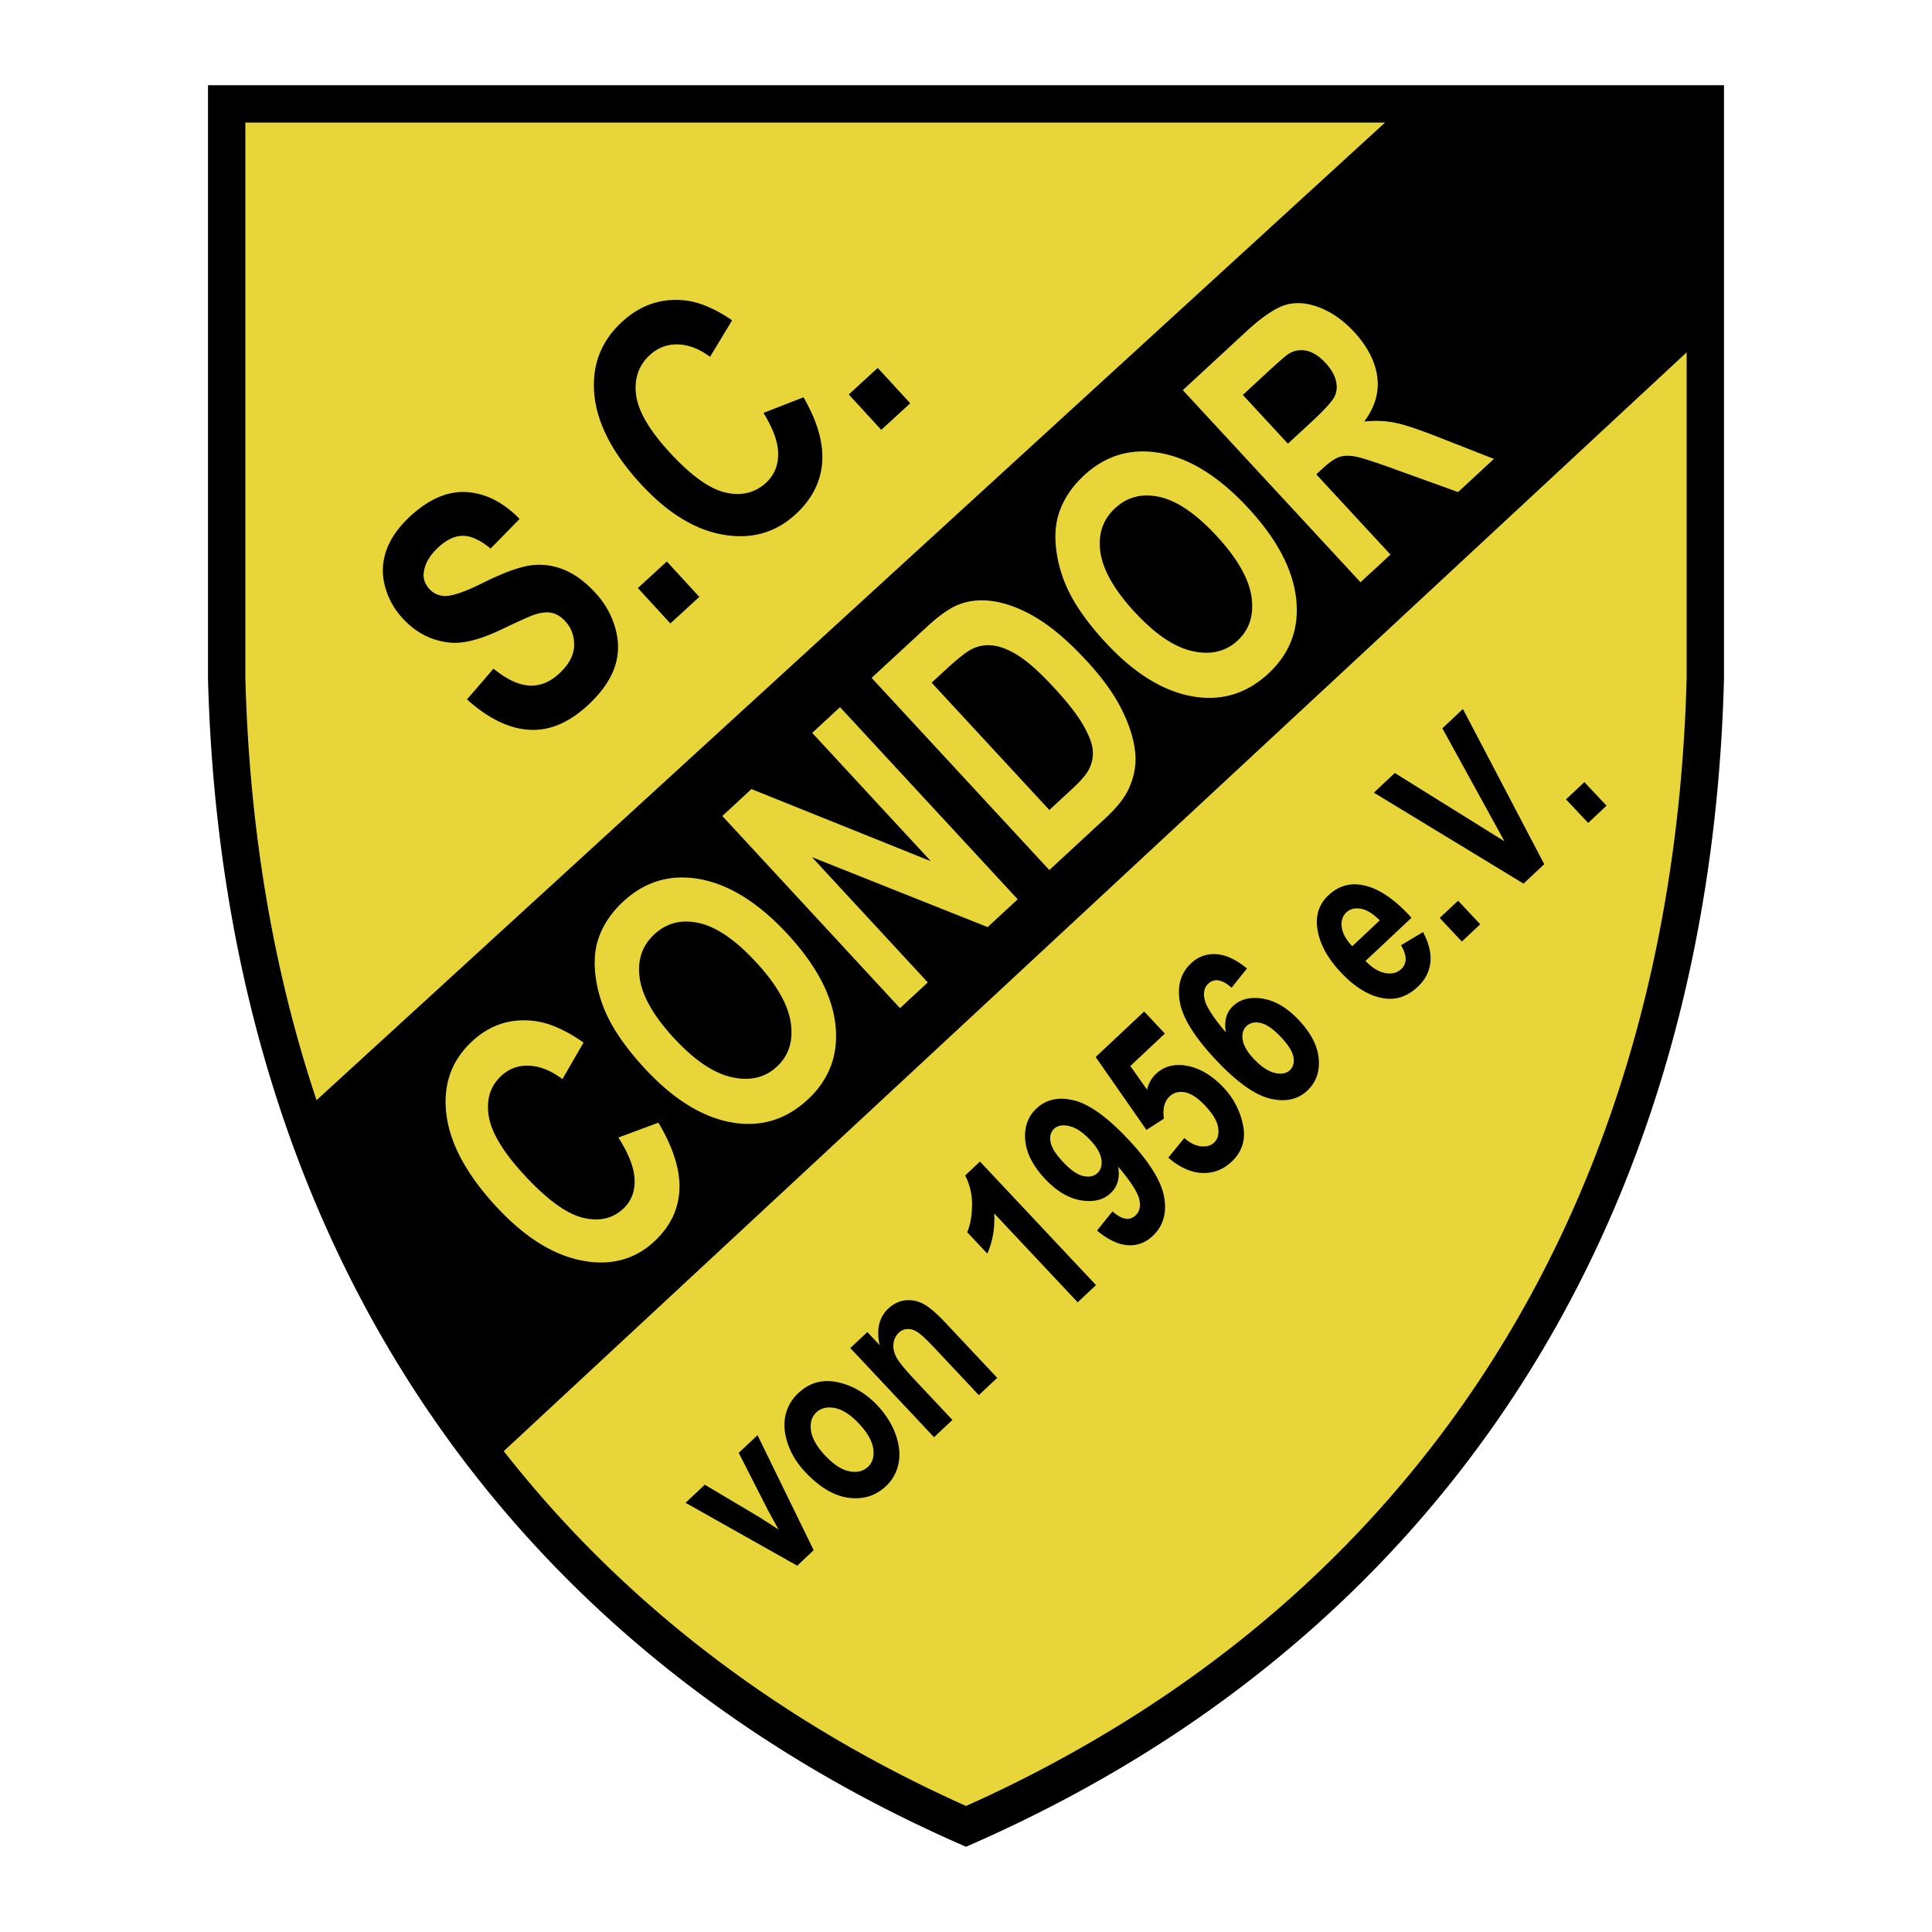
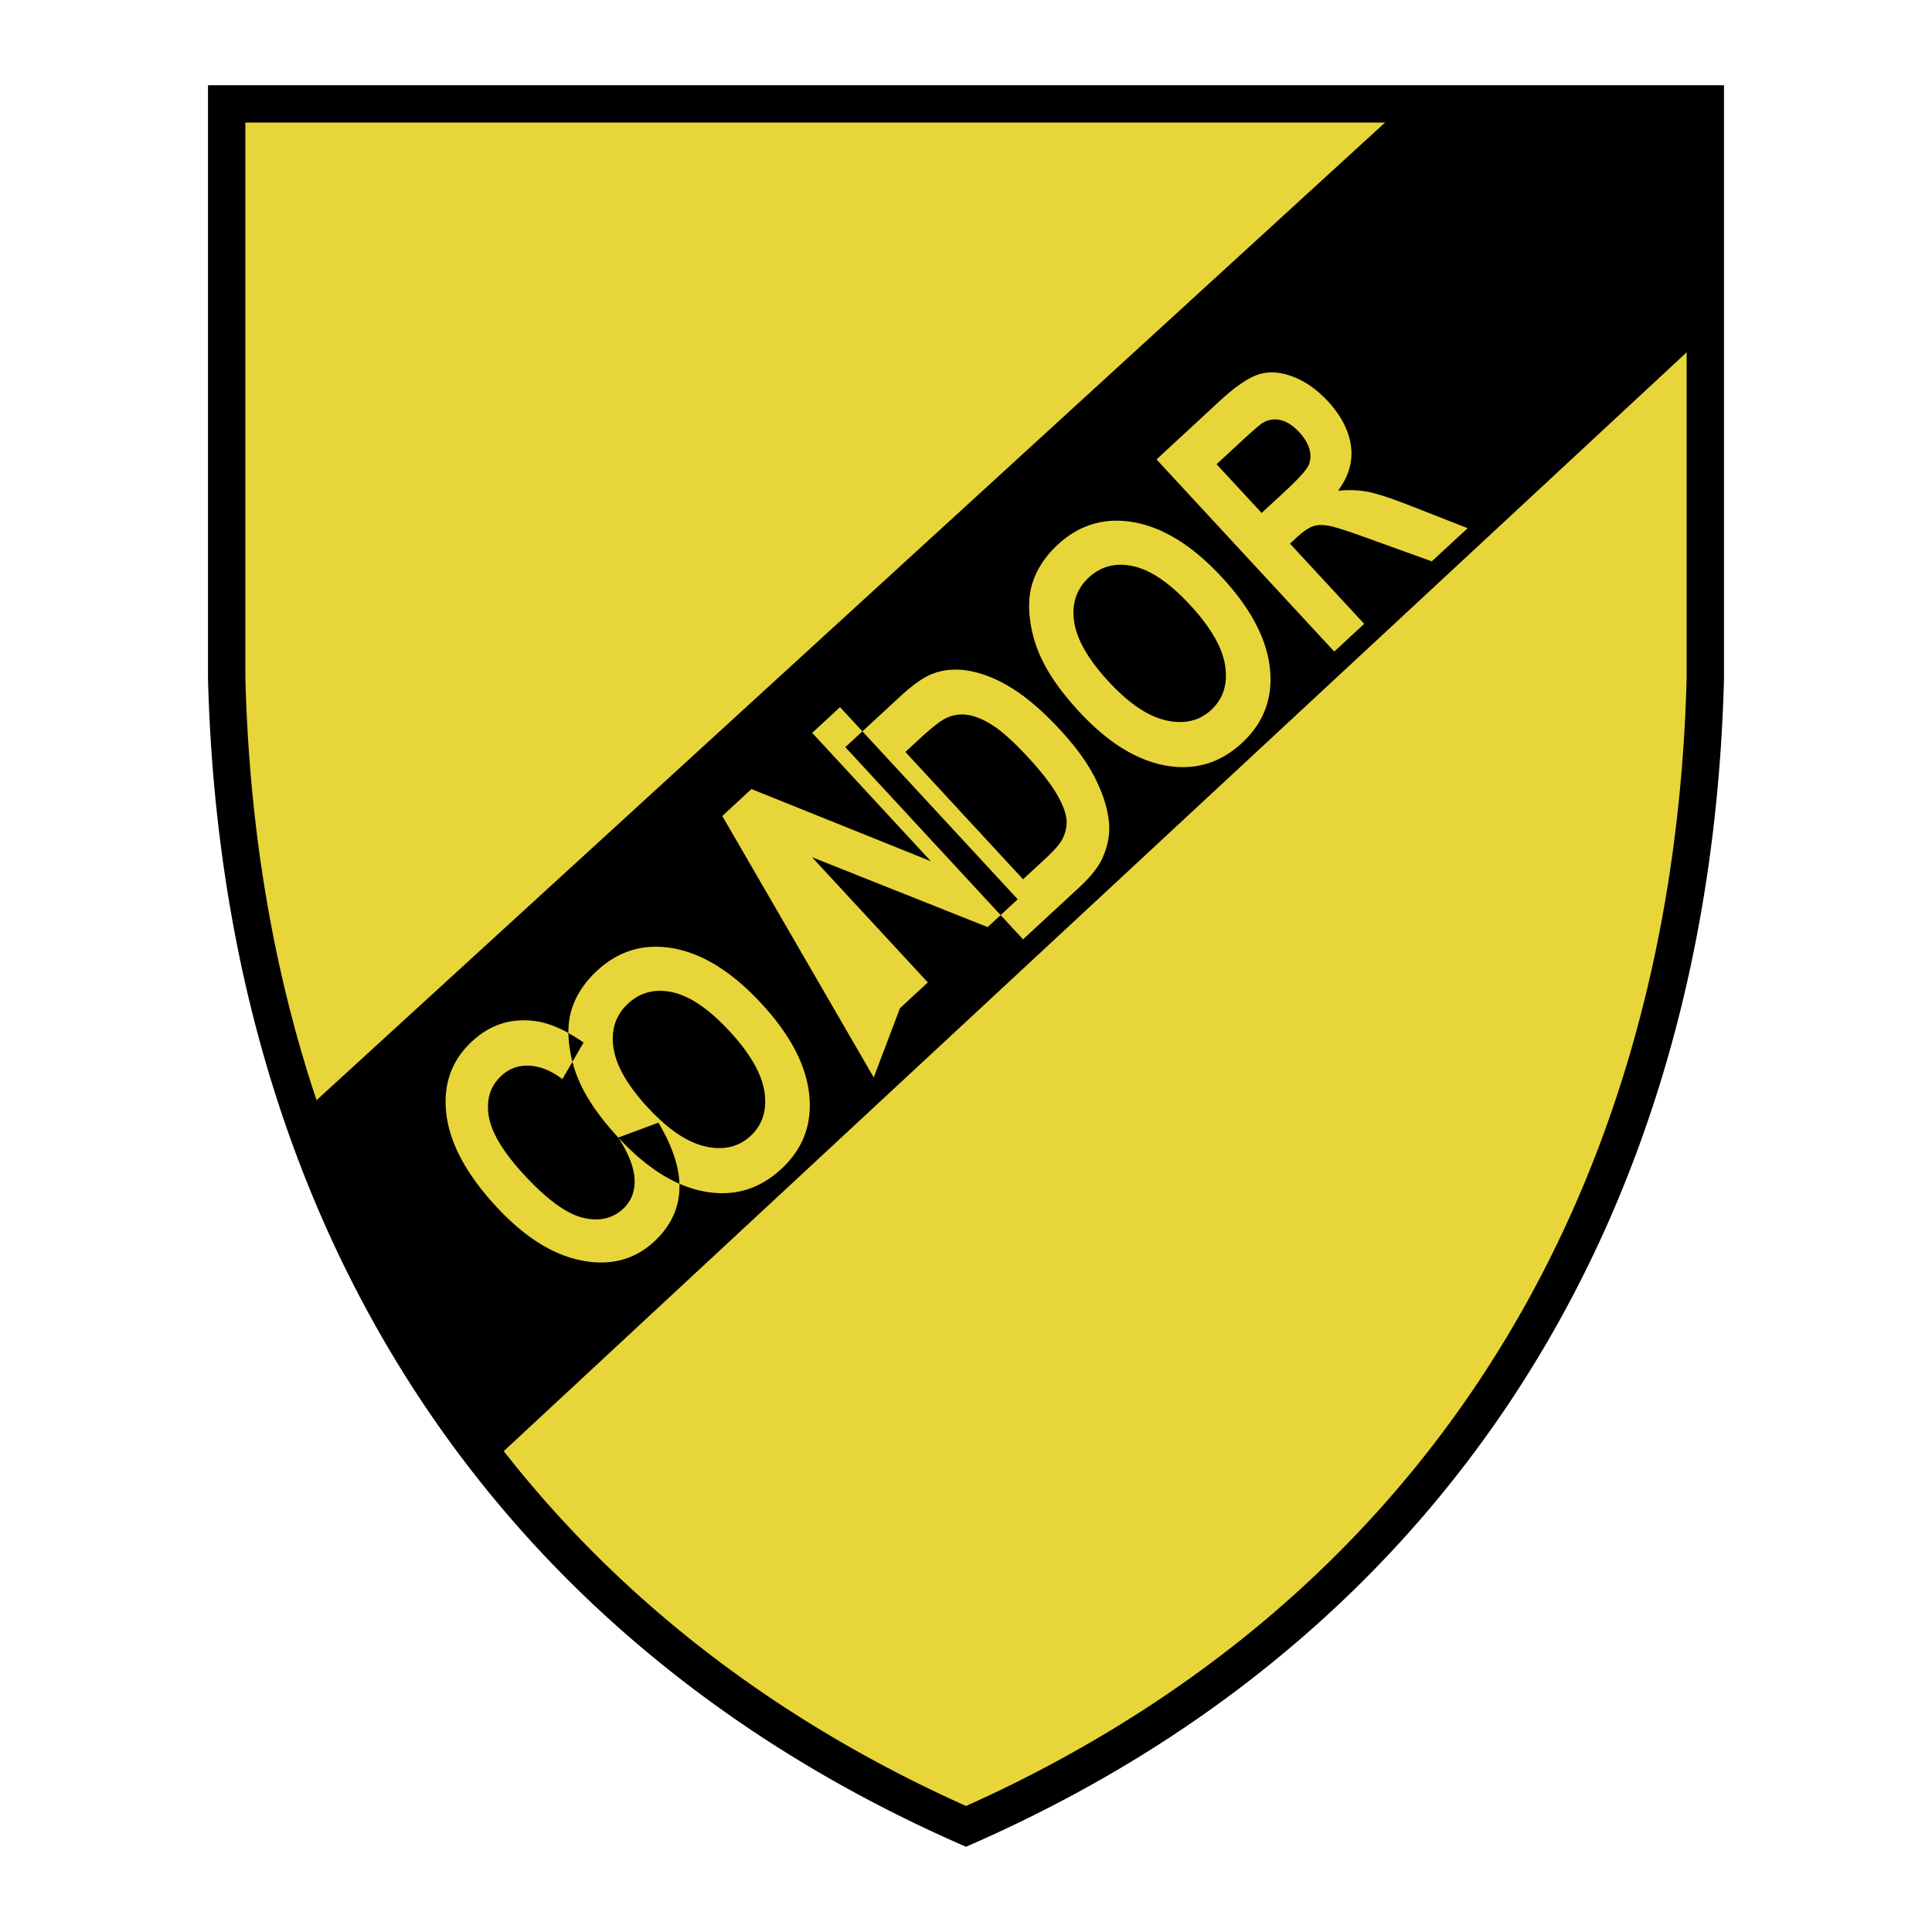
<svg xmlns="http://www.w3.org/2000/svg" width="2500" height="2500" viewBox="0 0 192.756 192.756">
-   <path fill-rule="evenodd" clip-rule="evenodd" fill="#fff" d="M0 0h192.756v192.756H0V0z" />
  <path d="M22.616 10.368v57.284c1.391 53.792 27.834 94.309 73.762 114.569 45.929-20.26 72.372-60.777 73.763-114.569V10.368H22.616z" fill-rule="evenodd" clip-rule="evenodd" fill="#e8d53a" />
  <path d="M24.479 12.231v55.395c.194 7.467.871 14.652 2.016 21.536 1.145 6.887 2.761 13.506 4.833 19.838 10.539 32.209 32.891 56.771 65.053 71.182a131.686 131.686 0 0 0 17.135-9.223c5.582-3.568 10.754-7.494 15.502-11.76 24.504-22.012 38.271-53.398 39.26-91.591V12.231H24.479zm-3.727 55.421V8.504h151.252v59.19c-1.016 39.256-15.217 71.561-40.496 94.27a123.105 123.105 0 0 1-15.984 12.139c-5.711 3.652-11.844 6.93-18.381 9.814h-.006l-.016.006-.748.328-.745-.328C62.066 169.119 38.75 143.646 27.79 110.15c-2.125-6.494-3.785-13.297-4.964-20.392-1.18-7.097-1.876-14.452-2.074-22.045v-.061z" />
  <path d="M30.27 110.965L140.219 10.368h29.922v23.053L49.058 145.895c-7.886-9.782-14.613-21.424-18.788-34.93z" fill-rule="evenodd" clip-rule="evenodd" />
-   <path d="M61.689 113.494l4-1.486c1.491 2.502 2.19 4.74 2.095 6.707-.092 1.971-.937 3.693-2.524 5.162-1.967 1.82-4.39 2.445-7.258 1.877-2.875-.568-5.71-2.363-8.497-5.377-2.951-3.191-4.608-6.26-4.969-9.201-.357-2.941.499-5.373 2.571-7.289 1.812-1.676 3.924-2.344 6.336-2.006 1.431.199 3.027.912 4.779 2.133l-2.112 3.65c-1.092-.83-2.187-1.275-3.271-1.338-1.085-.062-2.029.275-2.822 1.008-1.096 1.014-1.516 2.352-1.258 3.998.26 1.652 1.448 3.625 3.559 5.908 2.24 2.422 4.178 3.838 5.799 4.244 1.625.408 2.979.111 4.054-.883.796-.736 1.178-1.697 1.143-2.877-.033-1.184-.572-2.598-1.622-4.229l-.003-.001zm2.622-6.912c-1.802-1.949-3.096-3.801-3.87-5.543a12.97 12.97 0 0 1-1.051-3.902c-.137-1.313-.032-2.483.317-3.496.455-1.357 1.287-2.598 2.491-3.711 2.179-2.015 4.737-2.753 7.665-2.213 2.93.544 5.842 2.376 8.725 5.495 2.861 3.094 4.451 6.117 4.768 9.064s-.61 5.432-2.784 7.441c-2.201 2.037-4.757 2.787-7.661 2.25-2.91-.537-5.778-2.334-8.6-5.385zm2.96-2.982c2.008 2.17 3.918 3.465 5.728 3.869 1.811.406 3.315.055 4.505-1.047 1.191-1.102 1.654-2.562 1.39-4.379-.267-1.818-1.427-3.844-3.48-6.065-2.03-2.195-3.923-3.492-5.662-3.885-1.739-.393-3.232-.019-4.463 1.119s-1.723 2.606-1.464 4.396 1.407 3.791 3.448 5.998l-.002-.006zm22.522-3.016L72.065 81.413l2.907-2.689 17.899 7.199L81.032 73.12l2.778-2.569 17.729 19.171-3.002 2.775-17.528-6.98 11.56 12.5-2.776 2.567zm-2.834-32.953l5.467-5.048c1.23-1.138 2.286-1.889 3.157-2.242 1.17-.469 2.464-.568 3.862-.298 1.398.274 2.832.874 4.287 1.8s3.016 2.285 4.676 4.081c1.461 1.58 2.566 3.082 3.32 4.502.916 1.735 1.434 3.355 1.547 4.852.086 1.134-.143 2.294-.686 3.475-.414.879-1.172 1.832-2.273 2.852l-5.625 5.201-17.732-19.175zm5.991.478l11.744 12.704 2.232-2.065c.834-.771 1.381-1.392 1.641-1.854.34-.604.496-1.245.469-1.91-.029-.671-.338-1.535-.928-2.577-.594-1.046-1.576-2.313-2.947-3.796-1.367-1.479-2.521-2.522-3.457-3.129s-1.797-.966-2.568-1.073a3.647 3.647 0 0 0-2.22.375c-.526.267-1.403.962-2.621 2.088l-1.345 1.237zm17.327-4.035c-1.803-1.949-3.096-3.8-3.871-5.543a13.021 13.021 0 0 1-1.051-3.902c-.137-1.312-.031-2.482.318-3.495.453-1.357 1.285-2.598 2.49-3.711 2.18-2.016 4.736-2.754 7.664-2.214 2.93.544 5.842 2.377 8.725 5.495 2.861 3.094 4.451 6.117 4.77 9.064.316 2.947-.611 5.432-2.785 7.442-2.201 2.035-4.758 2.785-7.66 2.249-2.91-.537-5.777-2.333-8.6-5.385zm2.959-2.983c2.008 2.172 3.918 3.466 5.729 3.87 1.811.405 3.314.054 4.504-1.047 1.191-1.101 1.654-2.562 1.391-4.378-.266-1.819-1.428-3.845-3.48-6.065-2.029-2.196-3.922-3.493-5.662-3.886-1.738-.394-3.232-.02-4.463 1.119-1.23 1.138-1.723 2.606-1.465 4.395.258 1.789 1.408 3.792 3.447 5.998v-.006h-.001zm22.504-2.998l-17.732-19.168 6.295-5.82c1.58-1.461 2.893-2.354 3.924-2.674 1.033-.316 2.178-.232 3.418.247 1.244.483 2.395 1.291 3.441 2.422 1.332 1.44 2.105 2.934 2.32 4.471.213 1.54-.219 3.036-1.291 4.48 1.096-.109 2.129-.07 3.088.127.961.197 2.492.711 4.582 1.542l5.264 2.065-3.576 3.308-6.016-2.171c-2.143-.781-3.541-1.237-4.182-1.362-.643-.129-1.191-.119-1.637.029-.449.15-1.02.542-1.707 1.178l-.605.559 7.402 8.004-2.988 2.763zm-7.246-13.83l2.215-2.042c1.434-1.325 2.256-2.235 2.469-2.715.213-.487.244-1.02.09-1.586-.154-.569-.498-1.147-1.029-1.721-.596-.644-1.213-1.042-1.842-1.195-.633-.151-1.242-.053-1.822.29-.279.182-1.033.833-2.242 1.952l-2.334 2.157 4.495 4.86z" fill-rule="evenodd" clip-rule="evenodd" fill="#e8d53a" />
-   <path d="M46.596 69.778l2.639-3.063c1.292 1.05 2.475 1.609 3.538 1.681 1.065.069 2.067-.321 2.991-1.169.979-.898 1.484-1.83 1.516-2.789.031-.965-.267-1.789-.89-2.467-.399-.435-.844-.711-1.331-.824-.487-.113-1.102-.042-1.83.208-.49.179-1.551.654-3.172 1.433-2.083 1.001-3.788 1.444-5.104 1.328-1.854-.165-3.452-.978-4.789-2.435a7.533 7.533 0 0 1-1.765-3.229 5.948 5.948 0 0 1 .168-3.592c.425-1.178 1.218-2.301 2.377-3.365 1.889-1.734 3.779-2.533 5.66-2.399 1.884.137 3.633 1.033 5.235 2.679l-2.895 2.953c-.994-.825-1.902-1.249-2.709-1.271-.807-.023-1.642.361-2.498 1.147-.883.811-1.372 1.672-1.465 2.57-.062.58.13 1.113.566 1.587.399.435.896.668 1.479.7.745.043 2.055-.401 3.923-1.334 1.872-.93 3.376-1.492 4.501-1.687 1.125-.195 2.26-.079 3.383.344 1.124.423 2.228 1.22 3.296 2.383a8.592 8.592 0 0 1 2 3.622c.366 1.365.314 2.675-.149 3.926-.464 1.251-1.354 2.481-2.661 3.681-1.903 1.747-3.859 2.551-5.867 2.411-2.008-.14-4.06-1.146-6.147-3.025v-.004zm20.287-7.577l-3.241-3.53 2.887-2.65 3.241 3.53-2.887 2.65zm9.285-21.004l3.999-1.559c1.394 2.423 2.014 4.607 1.857 6.544-.154 1.939-1.042 3.655-2.658 5.138-2.001 1.837-4.414 2.512-7.23 2.023-2.822-.49-5.566-2.184-8.224-5.079-2.814-3.066-4.354-6.044-4.617-8.926-.26-2.884.664-5.297 2.771-7.232 1.842-1.691 3.951-2.401 6.323-2.127 1.408.162 2.962.823 4.654 1.98l-2.203 3.642c-1.052-.789-2.12-1.201-3.189-1.236-1.07-.035-2.013.32-2.82 1.061-1.115 1.023-1.572 2.348-1.37 3.962.204 1.617 1.315 3.529 3.328 5.722 2.136 2.327 4.006 3.672 5.595 4.031 1.591.362 2.94.036 4.033-.967.81-.743 1.218-1.697 1.22-2.858.005-1.163-.482-2.539-1.467-4.117l-.002-.002zm11.756 1.688l-3.24-3.53 2.887-2.65 3.241 3.53-2.888 2.65zM79.538 156.207l-11.14-6.273 1.922-1.805 5.564 3.314 1.797 1.164-1.034-1.879-2.943-5.777 1.874-1.76 5.602 11.473-1.642 1.543zm.796-9.352c-.816-.869-1.4-1.818-1.742-2.838-.342-1.021-.416-1.963-.222-2.816a4.291 4.291 0 0 1 1.283-2.215c1.111-1.043 2.417-1.406 3.913-1.084 1.496.324 2.824 1.098 3.977 2.326.86.914 1.471 1.9 1.833 2.945.361 1.045.448 2.01.259 2.885a4.18 4.18 0 0 1-1.244 2.215c-1.027.965-2.271 1.354-3.722 1.164-1.453-.191-2.902-1.053-4.337-2.58l.002-.002zm1.992-1.636c.846.9 1.65 1.428 2.416 1.574.765.145 1.386-.002 1.855-.443.461-.432.638-1.035.53-1.807-.107-.77-.585-1.609-1.435-2.514-.826-.881-1.625-1.396-2.393-1.549-.769-.148-1.388-.004-1.853.432-.461.434-.641 1.037-.535 1.811.106.773.577 1.609 1.414 2.502v-.006h.001zm17.166-7.75l-1.834 1.721-4.262-4.537c-.854-.91-1.458-1.482-1.809-1.719-.35-.238-.701-.35-1.038-.334a1.325 1.325 0 0 0-.868.357 1.727 1.727 0 0 0-.538 1.096c-.053.443.044.898.29 1.359.244.463.849 1.207 1.807 2.229l3.781 4.025-1.834 1.723-8.351-8.893 1.699-1.596 1.226 1.307c-.171-.783-.184-1.484-.04-2.088a3.07 3.07 0 0 1 .906-1.559c.532-.5 1.123-.779 1.765-.832.643-.051 1.255.088 1.825.416s1.27.93 2.086 1.799l5.189 5.526zm9.856-9.254l-1.828 1.715-8.328-8.867c.08 1.447-.15 2.787-.689 4.006l-2.005-2.133c.302-.695.464-1.582.484-2.652a6.268 6.268 0 0 0-.686-3.008l1.476-1.387 11.576 12.326zm.105-5.444l1.535-1.91c.938.83 1.709.961 2.312.395.406-.381.529-.924.359-1.621-.166-.699-.863-1.779-2.098-3.238.092.551.078 1.053-.047 1.492a2.458 2.458 0 0 1-.709 1.154c-.725.682-1.709.92-2.953.713s-2.439-.918-3.576-2.127c-1.215-1.295-1.879-2.592-1.99-3.885-.109-1.293.27-2.348 1.131-3.158.963-.904 2.209-1.172 3.729-.801 1.525.371 3.33 1.666 5.41 3.881 2.117 2.254 3.316 4.184 3.594 5.783.275 1.598-.107 2.887-1.145 3.861-.719.676-1.549.984-2.484.924-.938-.059-1.965-.545-3.07-1.461l.002-.002zm-.685-9.033c-.721-.768-1.416-1.232-2.076-1.387-.662-.154-1.172-.064-1.521.262-.338.318-.459.756-.365 1.305s.514 1.225 1.258 2.018c.746.793 1.416 1.258 2.006 1.395.592.137 1.068.037 1.428-.301.342-.322.475-.777.391-1.359-.086-.582-.457-1.227-1.117-1.93l-.004-.003zm7.794 1.758l1.6-1.955c.549.492 1.102.764 1.652.826.555.059.992-.062 1.309-.361.377-.352.514-.855.414-1.498-.098-.646-.533-1.379-1.299-2.195-.721-.768-1.391-1.213-2.002-1.332-.613-.119-1.129.018-1.543.406-.523.492-.713 1.234-.57 2.225l-1.742 1.117-5.066-7.27 4.838-4.541 2.066 2.201-3.445 3.236 1.664 2.361c.168-.648.465-1.174.887-1.57.75-.705 1.684-.99 2.793-.859 1.41.178 2.73.918 3.957 2.223a7.568 7.568 0 0 1 1.945 3.766c.287 1.434-.098 2.646-1.145 3.629-.846.795-1.83 1.17-2.945 1.121s-2.24-.557-3.367-1.525v-.005h-.001zm7.848-18.869l-1.537 1.916c-.945-.836-1.723-.969-2.33-.398-.398.373-.512.912-.346 1.615.17.705.871 1.787 2.109 3.24-.096-.561-.086-1.061.033-1.494a2.36 2.36 0 0 1 .684-1.133c.746-.701 1.744-.947 2.986-.732 1.244.211 2.439.924 3.582 2.141 1.215 1.295 1.877 2.588 1.98 3.875s-.277 2.342-1.146 3.158c-.951.893-2.193 1.158-3.717.789-1.527-.369-3.334-1.662-5.412-3.877-2.111-2.248-3.307-4.174-3.584-5.771-.277-1.6.096-2.883 1.117-3.842a3.263 3.263 0 0 1 2.494-.917c.96.051 1.993.528 3.087 1.43zm.68 9.016c.729.775 1.426 1.242 2.08 1.398.658.154 1.166.066 1.514-.26.338-.318.461-.756.367-1.305-.098-.551-.508-1.217-1.236-1.992-.754-.803-1.428-1.275-2.016-1.416-.59-.139-1.066-.037-1.426.299-.35.328-.482.783-.395 1.359.088.58.459 1.221 1.113 1.918l-.001-.001zm14.697-11.339l2.188-1.312c.594 1.12.836 2.141.73 3.053-.107.914-.529 1.723-1.264 2.412-1.021.959-2.15 1.34-3.383 1.143-1.441-.223-2.873-1.088-4.287-2.594-1.395-1.484-2.18-2.986-2.357-4.5-.145-1.28.229-2.339 1.115-3.173.988-.929 2.129-1.273 3.412-1.028 1.473.273 3.02 1.271 4.635 2.99l.242.276-4.584 4.303c.672.695 1.338 1.097 1.984 1.21s1.18-.021 1.586-.402c.588-.552.58-1.346-.02-2.375l.003-.003zm-2.131-2.477c-.666-.675-1.297-1.063-1.889-1.163-.59-.1-1.072.021-1.436.363-.387.363-.543.853-.467 1.462.076.62.426 1.26 1.051 1.915l2.741-2.577zm8.194 2.108l-2.211-2.351 1.834-1.722 2.209 2.353-1.832 1.72zm6.152-5.778l-14.932-9.076 2.088-1.96 10.945 6.82-6.197-11.278 2.049-1.925 8.111 15.481-2.064 1.938zm6.449-6.055l-2.211-2.351 1.834-1.722 2.209 2.353-1.832 1.72z" fill-rule="evenodd" clip-rule="evenodd" />
+   <path d="M61.689 113.494l4-1.486c1.491 2.502 2.19 4.74 2.095 6.707-.092 1.971-.937 3.693-2.524 5.162-1.967 1.82-4.39 2.445-7.258 1.877-2.875-.568-5.71-2.363-8.497-5.377-2.951-3.191-4.608-6.26-4.969-9.201-.357-2.941.499-5.373 2.571-7.289 1.812-1.676 3.924-2.344 6.336-2.006 1.431.199 3.027.912 4.779 2.133l-2.112 3.65c-1.092-.83-2.187-1.275-3.271-1.338-1.085-.062-2.029.275-2.822 1.008-1.096 1.014-1.516 2.352-1.258 3.998.26 1.652 1.448 3.625 3.559 5.908 2.24 2.422 4.178 3.838 5.799 4.244 1.625.408 2.979.111 4.054-.883.796-.736 1.178-1.697 1.143-2.877-.033-1.184-.572-2.598-1.622-4.229l-.003-.001zc-1.802-1.949-3.096-3.801-3.87-5.543a12.97 12.97 0 0 1-1.051-3.902c-.137-1.313-.032-2.483.317-3.496.455-1.357 1.287-2.598 2.491-3.711 2.179-2.015 4.737-2.753 7.665-2.213 2.93.544 5.842 2.376 8.725 5.495 2.861 3.094 4.451 6.117 4.768 9.064s-.61 5.432-2.784 7.441c-2.201 2.037-4.757 2.787-7.661 2.25-2.91-.537-5.778-2.334-8.6-5.385zm2.96-2.982c2.008 2.17 3.918 3.465 5.728 3.869 1.811.406 3.315.055 4.505-1.047 1.191-1.102 1.654-2.562 1.39-4.379-.267-1.818-1.427-3.844-3.48-6.065-2.03-2.195-3.923-3.492-5.662-3.885-1.739-.393-3.232-.019-4.463 1.119s-1.723 2.606-1.464 4.396 1.407 3.791 3.448 5.998l-.002-.006zm22.522-3.016L72.065 81.413l2.907-2.689 17.899 7.199L81.032 73.12l2.778-2.569 17.729 19.171-3.002 2.775-17.528-6.98 11.56 12.5-2.776 2.567zm-2.834-32.953l5.467-5.048c1.23-1.138 2.286-1.889 3.157-2.242 1.17-.469 2.464-.568 3.862-.298 1.398.274 2.832.874 4.287 1.8s3.016 2.285 4.676 4.081c1.461 1.58 2.566 3.082 3.32 4.502.916 1.735 1.434 3.355 1.547 4.852.086 1.134-.143 2.294-.686 3.475-.414.879-1.172 1.832-2.273 2.852l-5.625 5.201-17.732-19.175zm5.991.478l11.744 12.704 2.232-2.065c.834-.771 1.381-1.392 1.641-1.854.34-.604.496-1.245.469-1.91-.029-.671-.338-1.535-.928-2.577-.594-1.046-1.576-2.313-2.947-3.796-1.367-1.479-2.521-2.522-3.457-3.129s-1.797-.966-2.568-1.073a3.647 3.647 0 0 0-2.22.375c-.526.267-1.403.962-2.621 2.088l-1.345 1.237zm17.327-4.035c-1.803-1.949-3.096-3.8-3.871-5.543a13.021 13.021 0 0 1-1.051-3.902c-.137-1.312-.031-2.482.318-3.495.453-1.357 1.285-2.598 2.49-3.711 2.18-2.016 4.736-2.754 7.664-2.214 2.93.544 5.842 2.377 8.725 5.495 2.861 3.094 4.451 6.117 4.77 9.064.316 2.947-.611 5.432-2.785 7.442-2.201 2.035-4.758 2.785-7.66 2.249-2.91-.537-5.777-2.333-8.6-5.385zm2.959-2.983c2.008 2.172 3.918 3.466 5.729 3.87 1.811.405 3.314.054 4.504-1.047 1.191-1.101 1.654-2.562 1.391-4.378-.266-1.819-1.428-3.845-3.48-6.065-2.029-2.196-3.922-3.493-5.662-3.886-1.738-.394-3.232-.02-4.463 1.119-1.23 1.138-1.723 2.606-1.465 4.395.258 1.789 1.408 3.792 3.447 5.998v-.006h-.001zm22.504-2.998l-17.732-19.168 6.295-5.82c1.58-1.461 2.893-2.354 3.924-2.674 1.033-.316 2.178-.232 3.418.247 1.244.483 2.395 1.291 3.441 2.422 1.332 1.44 2.105 2.934 2.32 4.471.213 1.54-.219 3.036-1.291 4.48 1.096-.109 2.129-.07 3.088.127.961.197 2.492.711 4.582 1.542l5.264 2.065-3.576 3.308-6.016-2.171c-2.143-.781-3.541-1.237-4.182-1.362-.643-.129-1.191-.119-1.637.029-.449.15-1.02.542-1.707 1.178l-.605.559 7.402 8.004-2.988 2.763zm-7.246-13.83l2.215-2.042c1.434-1.325 2.256-2.235 2.469-2.715.213-.487.244-1.02.09-1.586-.154-.569-.498-1.147-1.029-1.721-.596-.644-1.213-1.042-1.842-1.195-.633-.151-1.242-.053-1.822.29-.279.182-1.033.833-2.242 1.952l-2.334 2.157 4.495 4.86z" fill-rule="evenodd" clip-rule="evenodd" fill="#e8d53a" />
</svg>